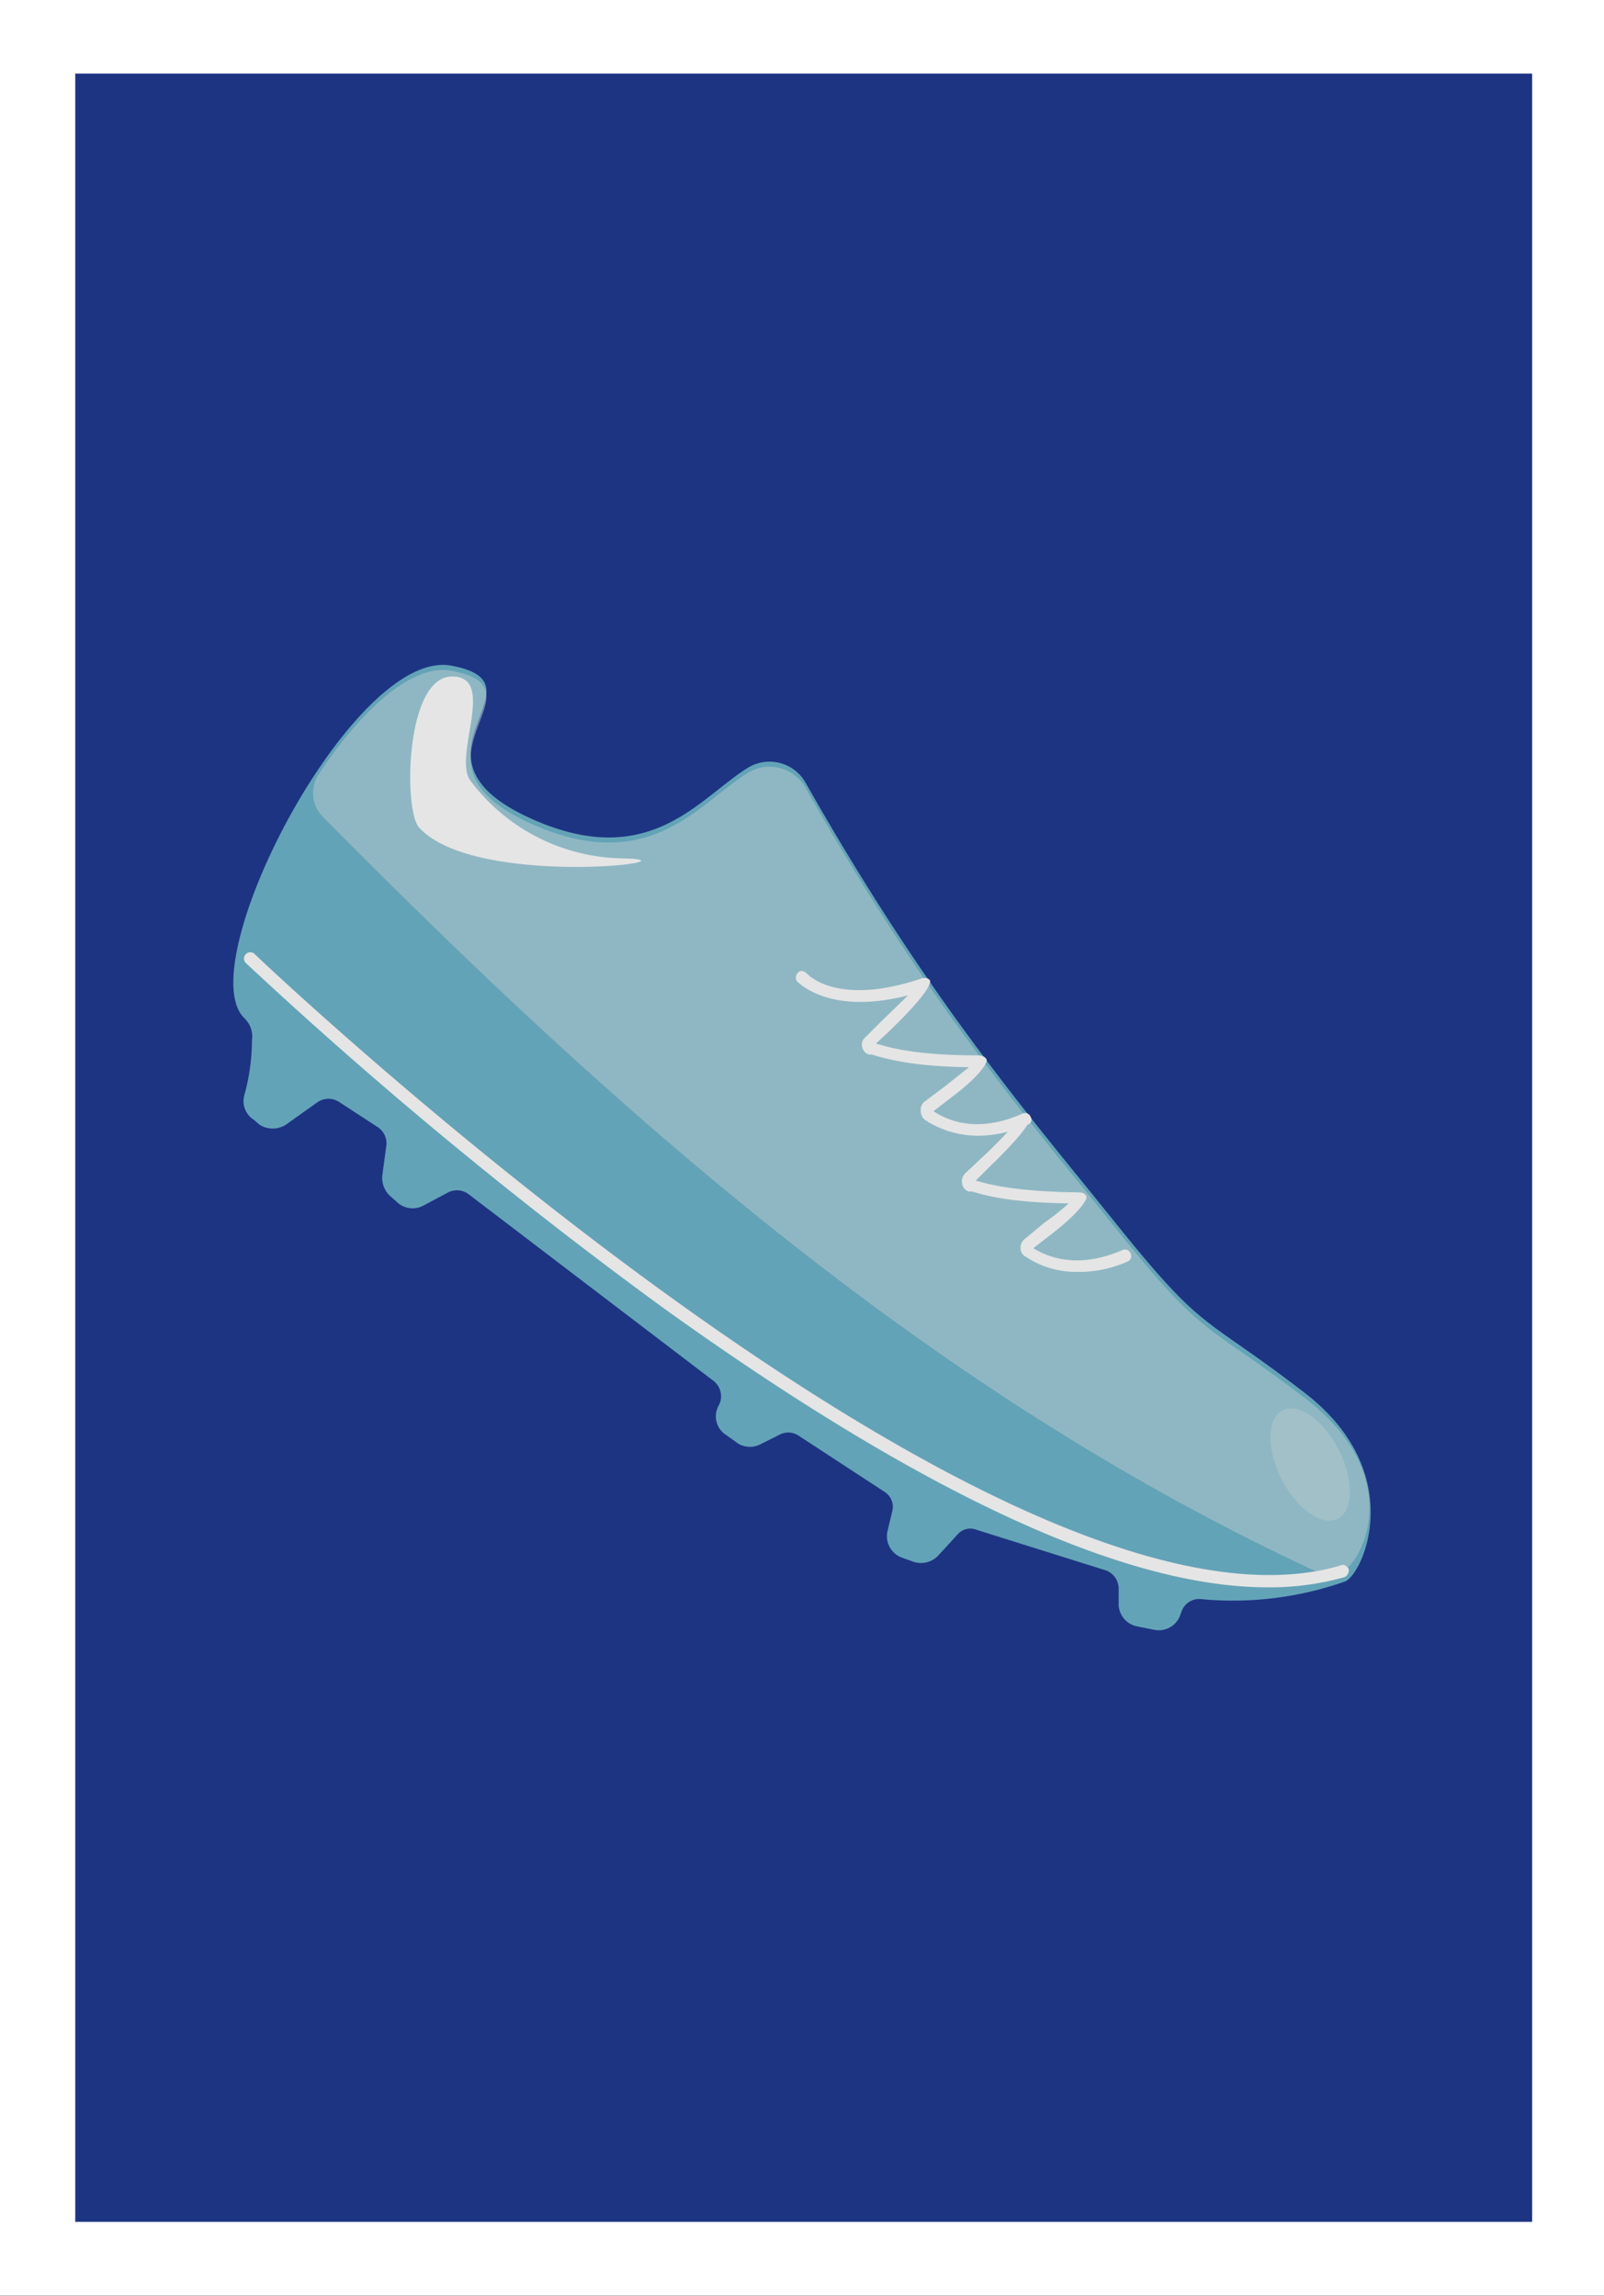
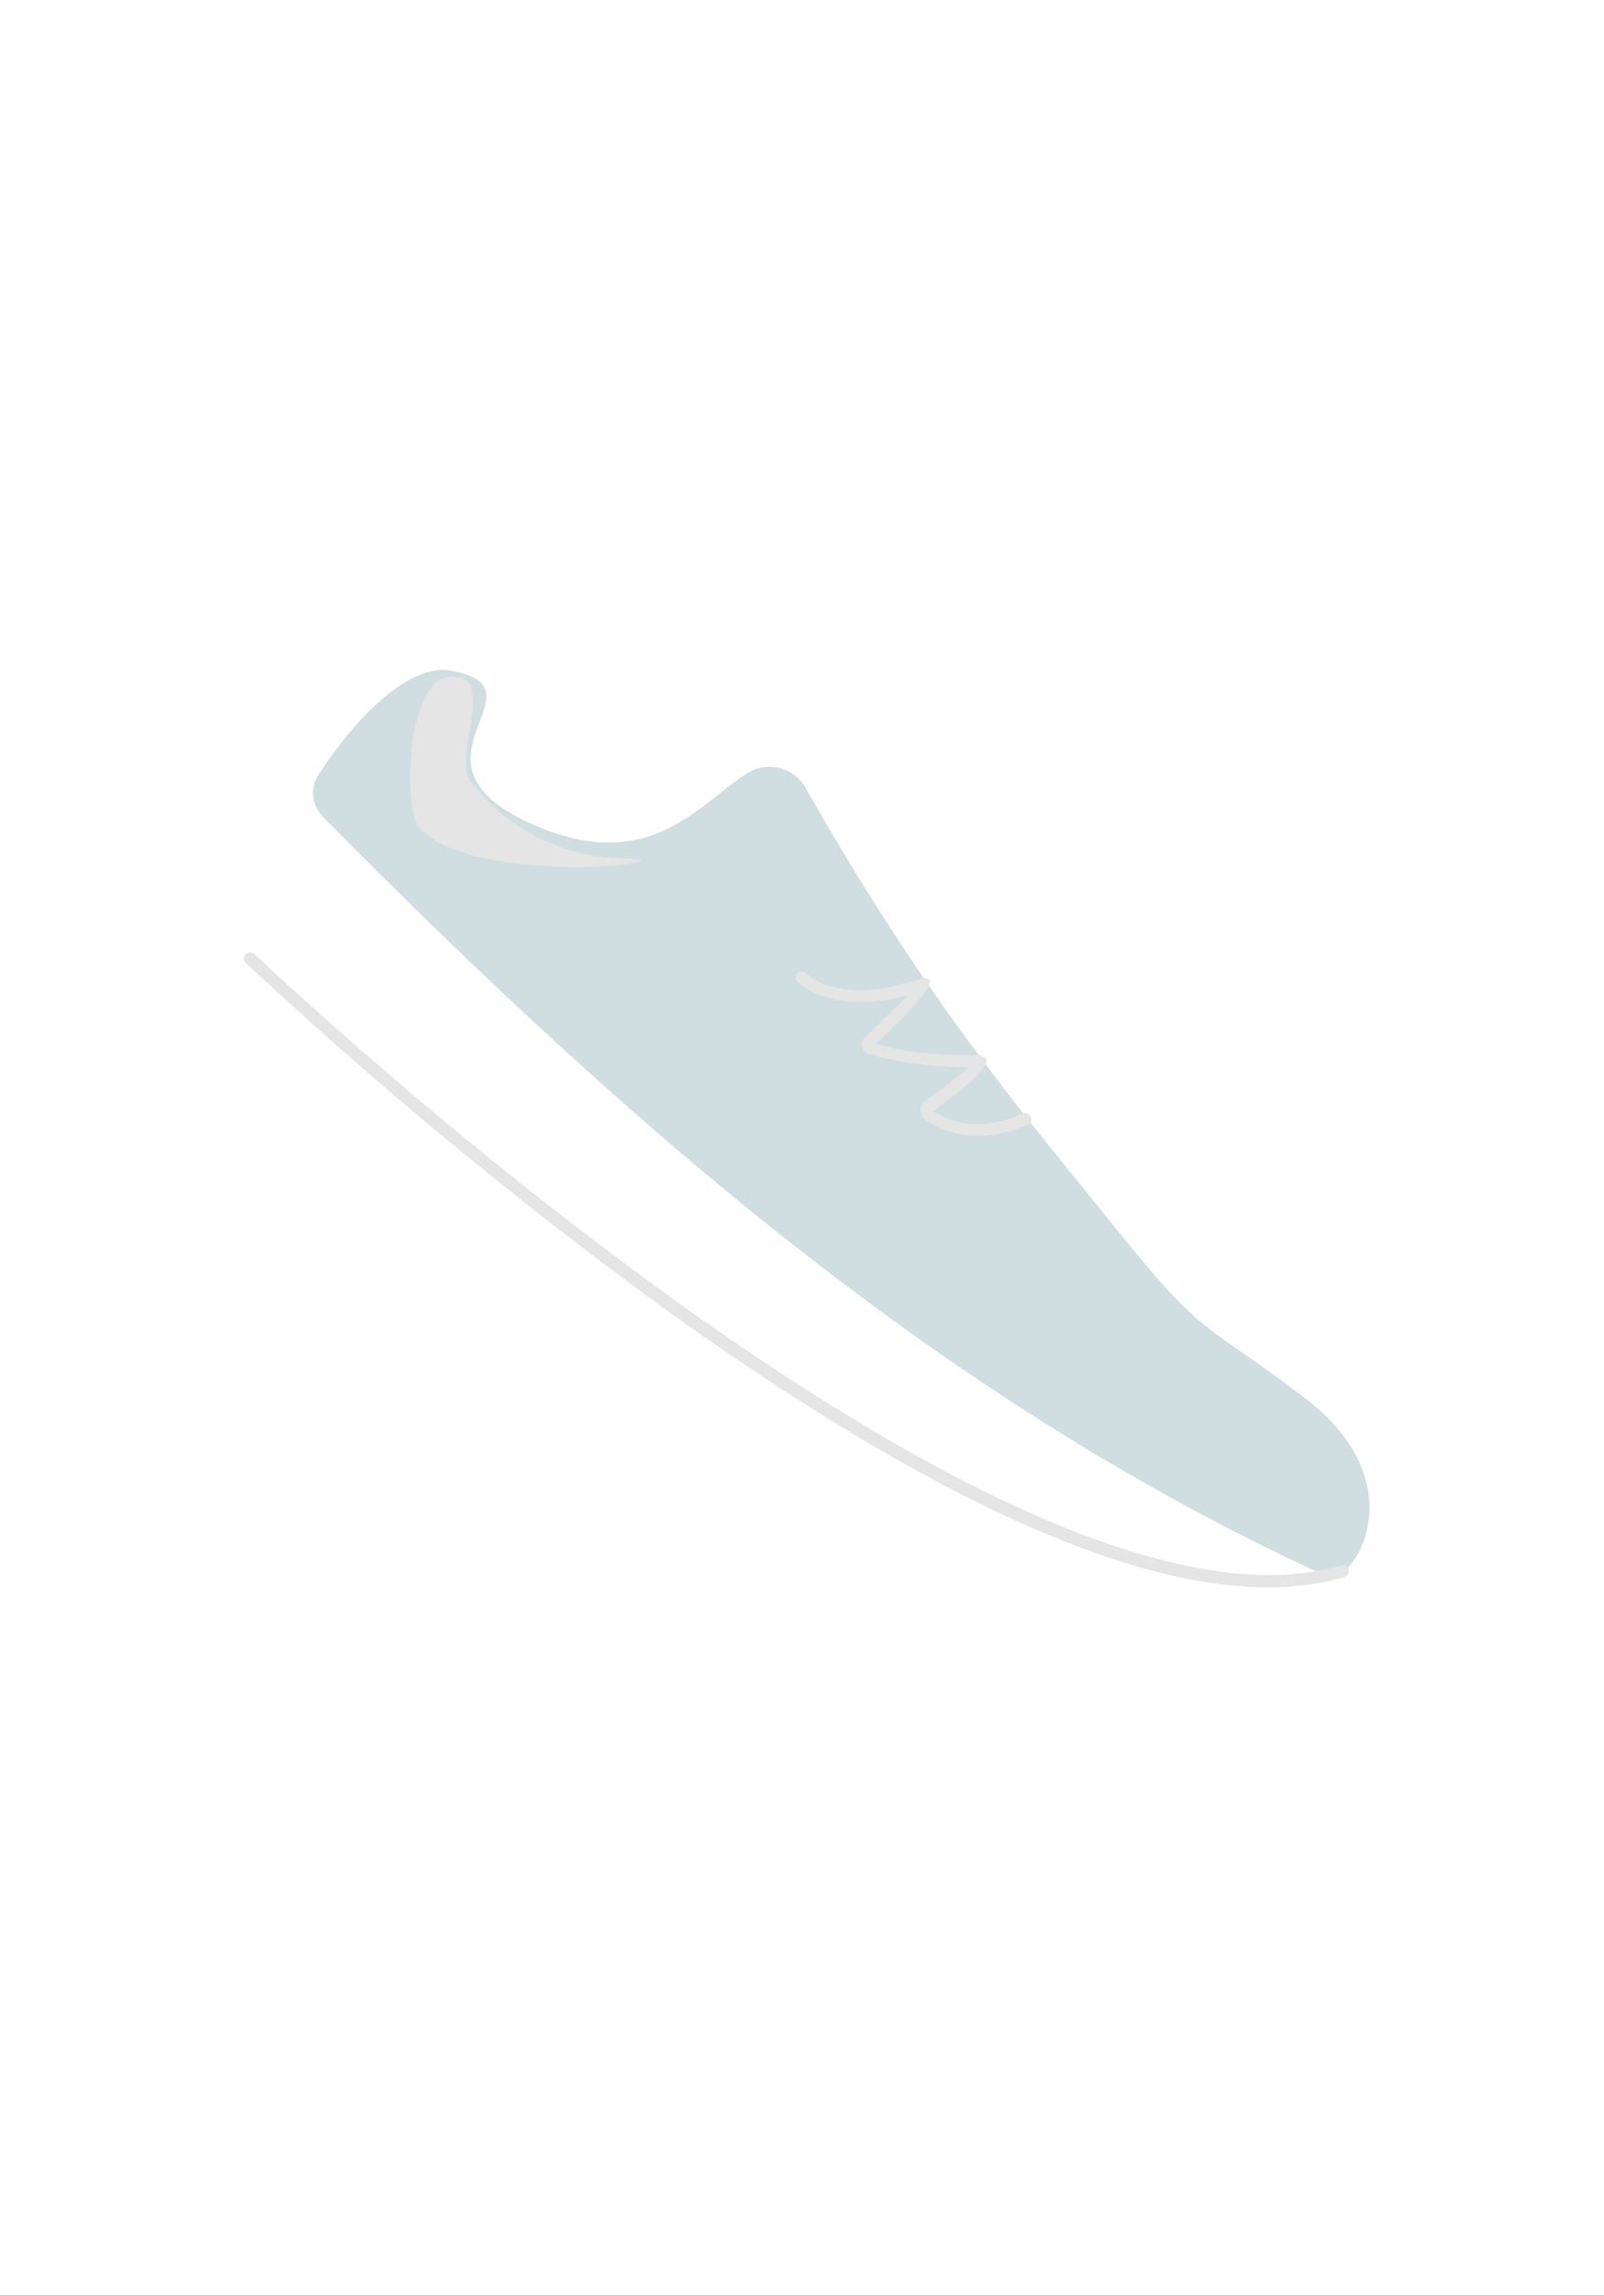
<svg xmlns="http://www.w3.org/2000/svg" viewBox="0 0 189.7 271.5">
  <rect x="0" y="0" width="189.7" height="271.5" fill="#808080" stroke="none" />
  <rect width="189.7" height="271.45" fill="#fff" />
-   <rect x="8.9" y="8.7" width="172.3" height="254.03" fill="#1d3483" />
  <g style="isolation:isolate">
-     <path d="M53.3,78.7c-11.6-2-30.9,35.4-24.4,41.7a3,3,0,0,1,.9,2.6,24.7,24.7,0,0,1-.9,6.5,2.6,2.6,0,0,0,1.1,2.9l.7.6a2.9,2.9,0,0,0,3.1,0l3.8-2.7a2.3,2.3,0,0,1,2.5,0l4.6,3a2.3,2.3,0,0,1,1,2.1l-.5,3.7a3,3,0,0,0,.8,2.2l.9.8a2.7,2.7,0,0,0,3.1.5l3-1.6a2.3,2.3,0,0,1,2.4.2l29,22.1a2.3,2.3,0,0,1,.6,2.9h0a2.6,2.6,0,0,0,.9,3.5l1.4,1a2.7,2.7,0,0,0,2.6.1l2.4-1.2a2.2,2.2,0,0,1,2.2.2l10.1,6.6a2.1,2.1,0,0,1,.9,2.4l-.5,2.1a2.7,2.7,0,0,0,1.7,3.3l1.4.5a2.8,2.8,0,0,0,2.9-.8l2.2-2.4a2,2,0,0,1,2.3-.6l15.3,4.8a2.3,2.3,0,0,1,1.5,2.1v1.8a2.7,2.7,0,0,0,2.1,2.7l2,.4a2.7,2.7,0,0,0,3.1-1.5l.3-.8a2.2,2.2,0,0,1,2.3-1.3,40,40,0,0,0,17-2.1c2.2-1,7.4-12.9-4.8-22.3s-11.7-6.8-22.3-20-22.2-26.5-36.7-52.1a4.9,4.9,0,0,0-6.7-1.9c-5.7,3.4-11.4,12.2-25.1,6.4C45.8,89.6,65.4,80.9,53.3,78.7Z" fill="#63a3b7" />
-   </g>
+     </g>
  <g opacity="0.58">
    <path d="M155.4,185.7a4.5,4.5,0,0,0,3.4.1h0c2.2-1,7.7-11.2-4.5-20.5s-11.7-6.8-22.3-20-22.2-26.5-36.7-52.1a4.9,4.9,0,0,0-6.7-1.9c-5.7,3.4-11.4,12.2-25.1,6.4-17.7-7.5,1.9-16.2-10.2-18.4-4.6-.8-10.6,4.7-15.5,12.1a4,4,0,0,0,.4,5.2C73.1,131.9,110.2,164.7,155.4,185.7Z" fill="#aec6cc" />
  </g>
  <path d="M149.9,187.7c-17,0-40.9-11.1-71.4-33a531,531,0,0,1-49.4-40.8.7.7,0,1,1,1-1.1c.9.9,88.7,84.1,128.5,72.3.3-.2.7.1.9.4a.9.9,0,0,1-.5,1A32.8,32.8,0,0,1,149.9,187.7Z" fill="#e5e5e5" />
  <g opacity="0.58">
-     <ellipse cx="155" cy="173" rx="3.8" ry="7.2" transform="translate(-61.7 89.4) rotate(-27)" fill="#aec6cc" />
-   </g>
+     </g>
  <path d="M53.4,80c-5.5.1-5.7,16-3.8,17.9,6.8,7.3,34.3,3.8,23.9,3.6a22.9,22.9,0,0,1-17.8-9.1C53.4,89.6,58.9,79.9,53.4,80Z" fill="#e5e5e5" />
-   <path d="M127.4,150.4a10.7,10.7,0,0,1-6.1-1.8,1.1,1.1,0,0,1-.6-1,1.3,1.3,0,0,1,.5-1.1l2.3-1.9a32.5,32.5,0,0,0,2.9-2.3c-6.8-.1-9.8-.9-11.4-1.4h-.4a1.1,1.1,0,0,1-.8-.9,1.3,1.3,0,0,1,.3-1.2l1.8-1.7a58.7,58.7,0,0,0,4.4-4.5.8.8,0,0,1,.5-.7c.7-.3,1,.2,1,.3s.3.9-4.9,5.9l-1.5,1.5c1.7.5,4.8,1.3,12.2,1.4.7,0,.9.4.9.6s-.5,1.5-4.1,4.3l-2.2,1.7c1.8,1.1,5.3,2.5,10.6.2a.7.7,0,0,1,.9.4.7.7,0,0,1-.4,1A14.1,14.1,0,0,1,127.4,150.4Zm-12.4-11Z" fill="#e5e5e5" />
  <path d="M115.6,134.3a11.5,11.5,0,0,1-6.1-1.8,1.3,1.3,0,0,1-.6-1.1,1.2,1.2,0,0,1,.4-1.1l2.4-1.8,2.9-2.3c-6.8-.1-9.8-1-11.5-1.5h-.3a1.1,1.1,0,0,1-.8-.8,1.1,1.1,0,0,1,.3-1.2l1.8-1.8,3.3-3.2c-9.3,2.4-12.9-1.5-13.1-1.6a.8.8,0,0,1,.1-1.1c.2-.3.7-.2,1,.1s3.8,3.9,13.6.6c.7-.2,1,.2,1,.3s.3,1-4.9,6l-1.5,1.4c1.7.5,4.8,1.4,12.1,1.4.7,0,1,.4,1,.6s-.5,1.6-4.1,4.3l-2.2,1.7c1.8,1.2,5.3,2.6,10.5.3a.7.7,0,0,1,1,.4.6.6,0,0,1-.4.9A14.3,14.3,0,0,1,115.6,134.3Zm-12.4-11.1Z" fill="#e5e5e5" />
</svg>